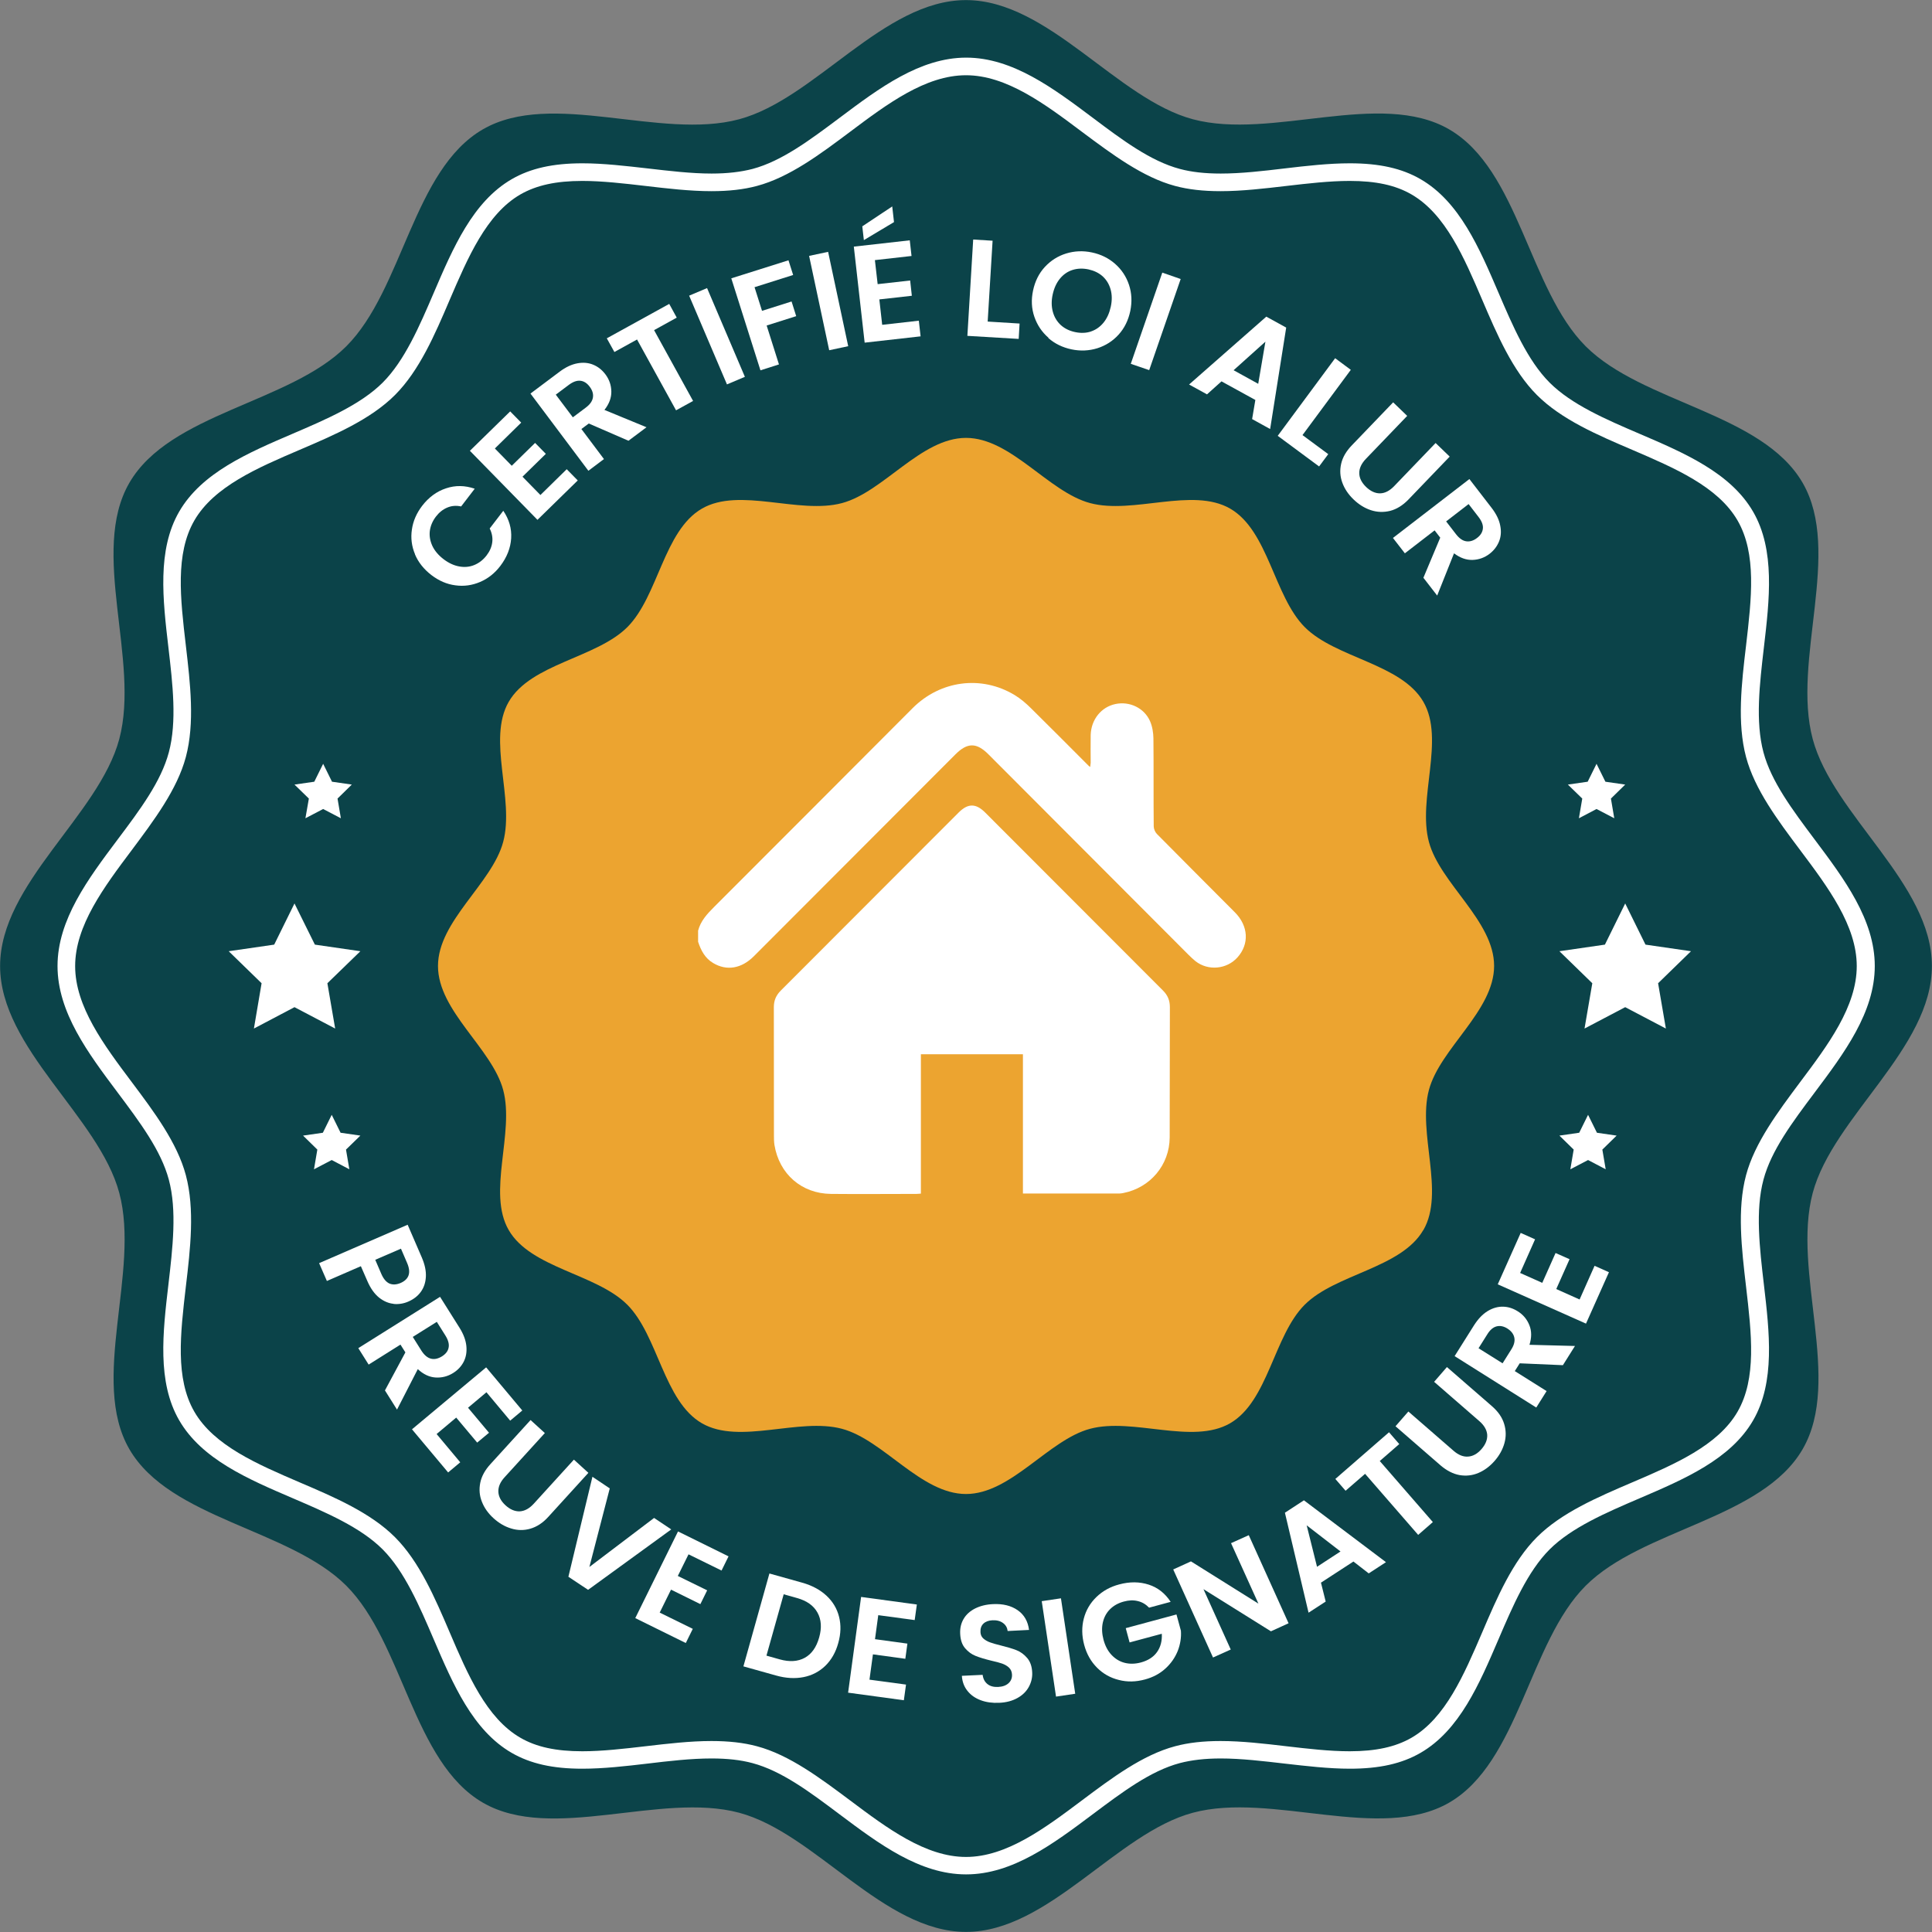
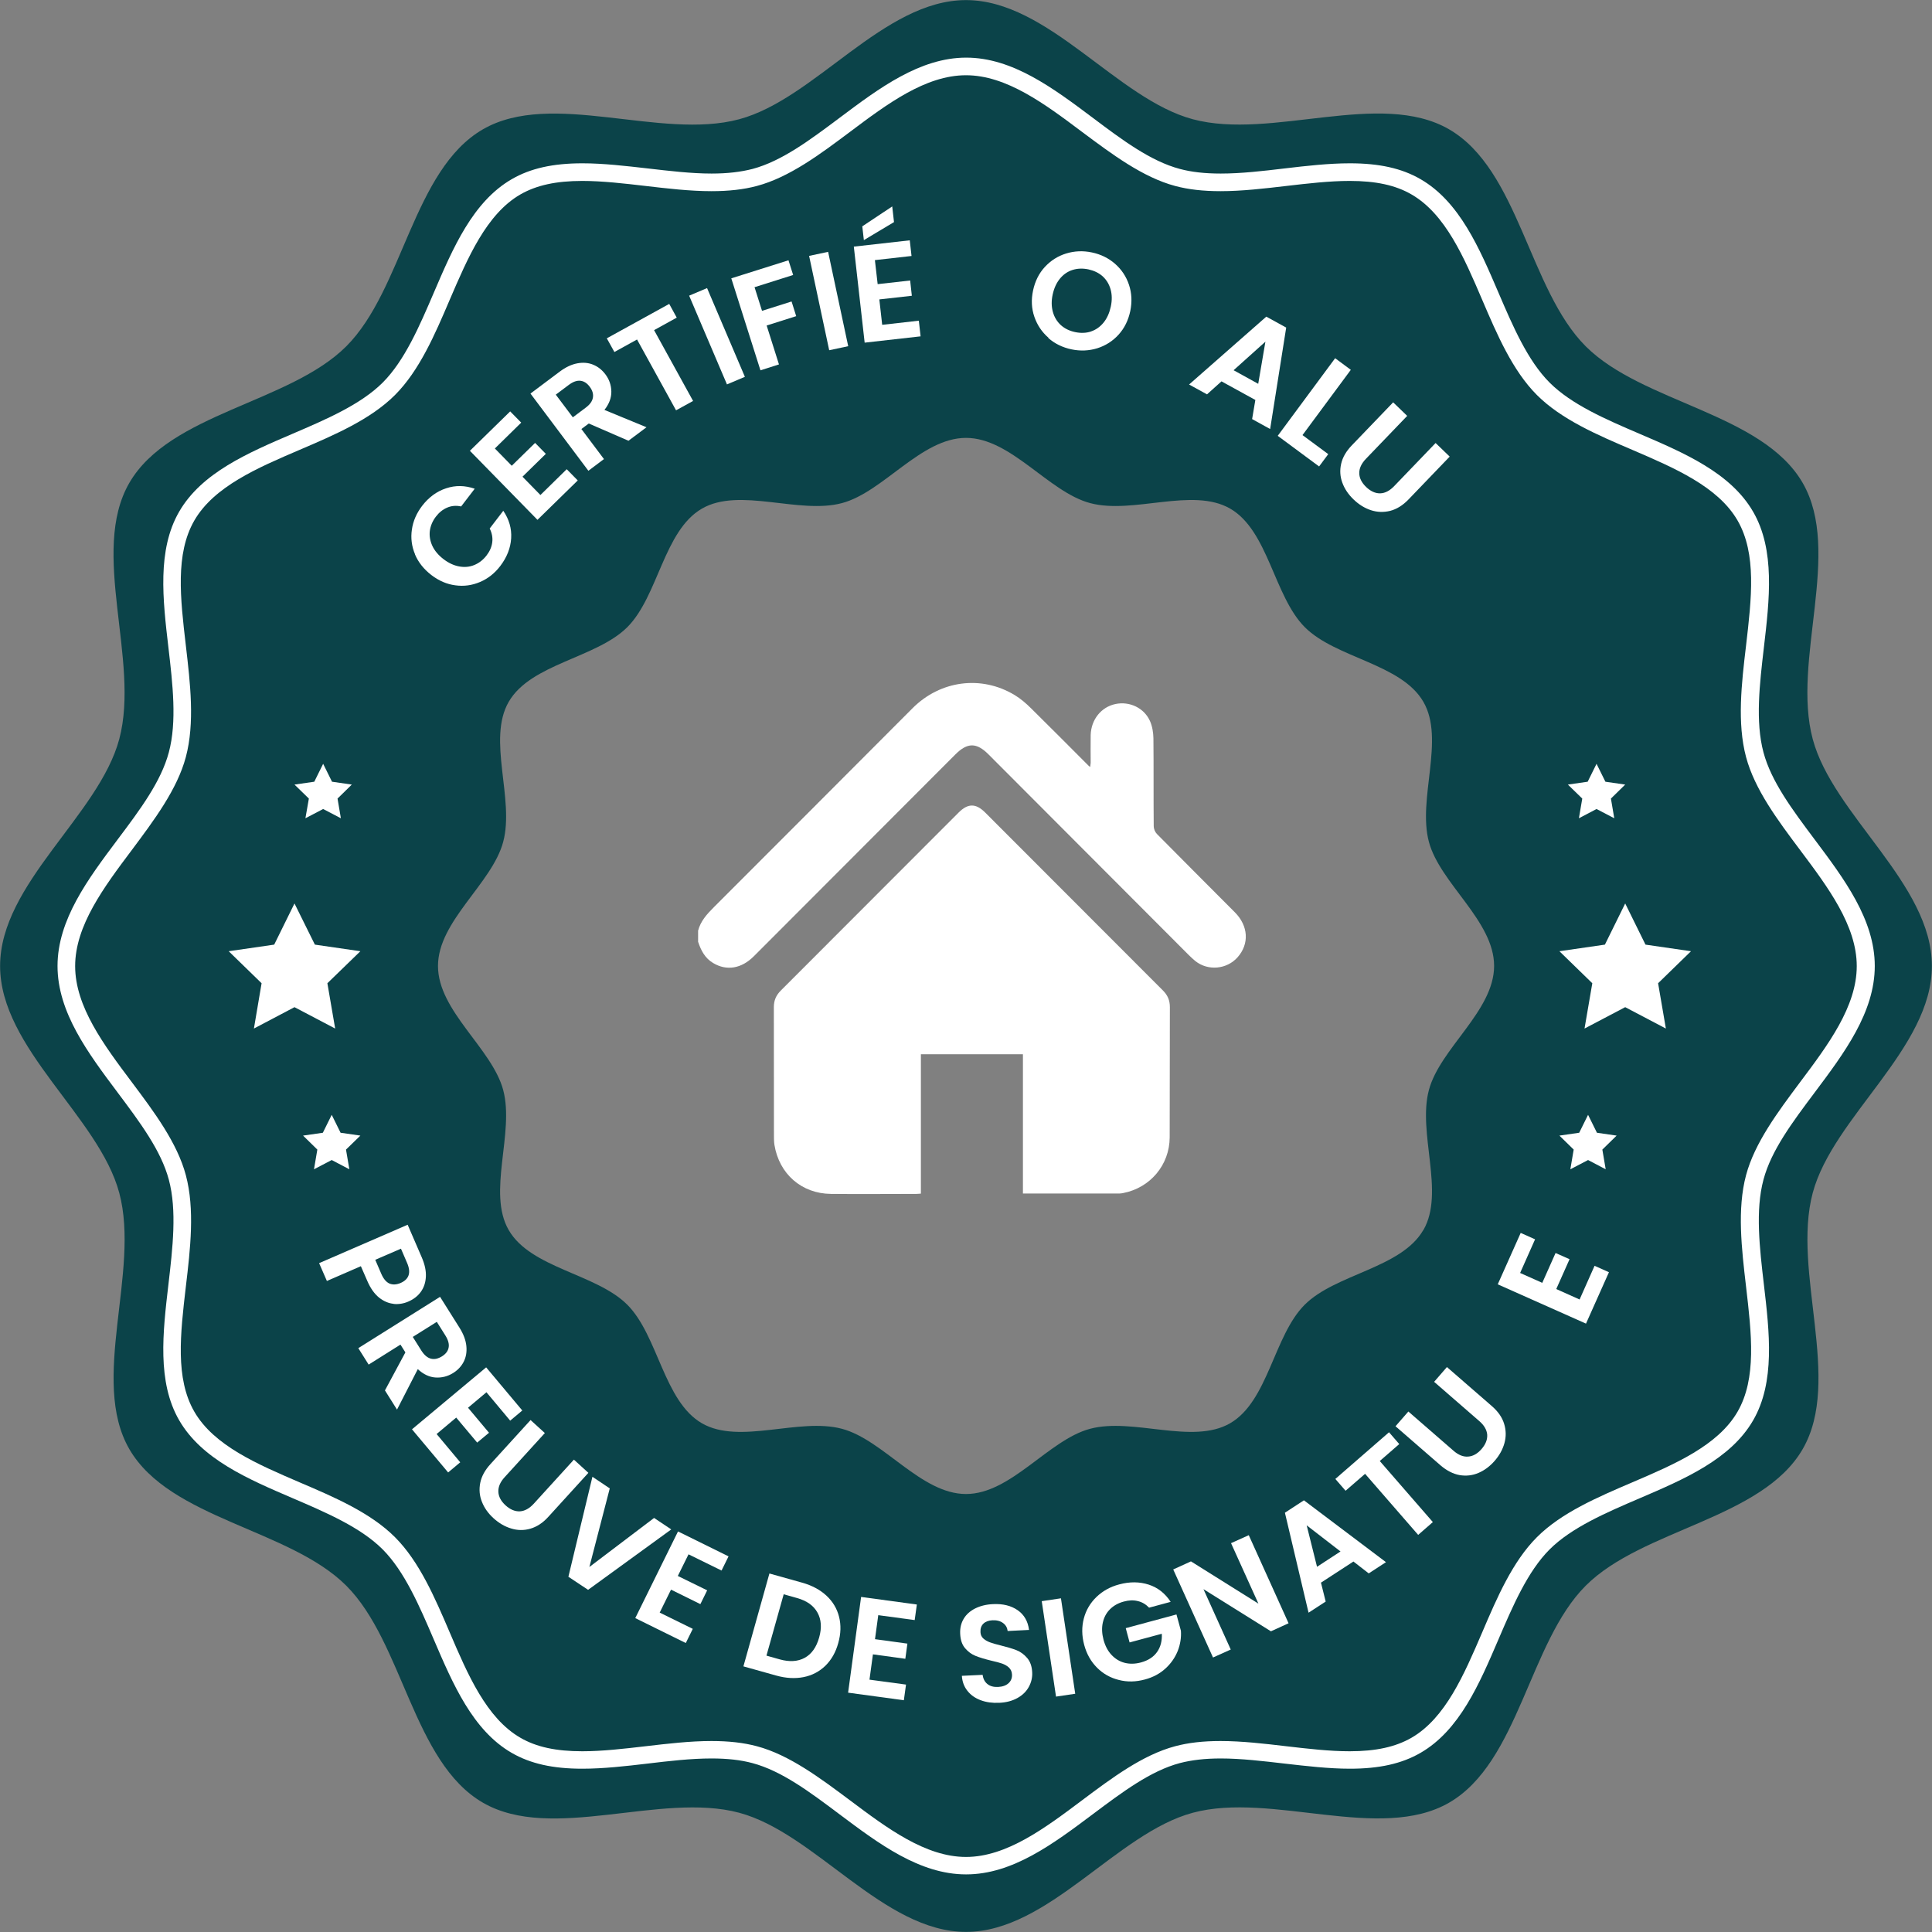
<svg xmlns="http://www.w3.org/2000/svg" viewBox="0 0 196.16 196.16">
  <rect x="0" y="0" width="196.16" height="196.16" fill="#808080" stroke="none" />
  <defs>
    <style>
      .cls-1 {
        fill: #eca430;
      }

      .cls-1, .cls-2, .cls-3 {
        stroke-width: 0px;
      }

      .cls-2 {
        fill: #0b4349;
      }

      .cls-3 {
        fill: #fff;
      }
    </style>
  </defs>
  <g id="OBJECTS">
    <g>
      <g>
-         <rect class="cls-1" x="38.99" y="34.85" width="115.2" height="126.19" />
        <path class="cls-2" d="M184.05,121.12c2.06-7.72,12.1-14.67,12.1-23.04s-10.04-15.32-12.1-23.04c-2.14-7.99,3.02-19.01-1.02-26.01-4.11-7.1-16.27-8.11-22.03-13.87-5.76-5.76-6.78-17.92-13.87-22.03-7-4.05-18.02,1.11-26.01-1.02-7.72-2.06-14.67-12.1-23.04-12.1s-15.32,10.04-23.04,12.1c-7.99,2.14-19.01-3.02-26.01,1.02-7.1,4.11-8.11,16.27-13.87,22.03-5.76,5.76-17.92,6.77-22.03,13.87-4.05,7,1.11,18.02-1.02,26.01-2.06,7.72-12.1,14.67-12.1,23.04s10.04,15.32,12.1,23.04c2.14,7.99-3.02,19.01,1.02,26.01,4.11,7.1,16.27,8.11,22.03,13.87,5.76,5.76,6.77,17.92,13.87,22.03,7,4.05,18.02-1.11,26.01,1.02,7.72,2.06,14.67,12.1,23.04,12.1s15.32-10.04,23.04-12.1c7.99-2.14,19.01,3.02,26.01-1.02,7.1-4.11,8.11-16.27,13.87-22.03,5.76-5.76,17.92-6.77,22.03-13.87,4.05-7-1.11-18.02,1.02-26.01ZM144.51,124.89c-2.24,3.88-8.89,4.44-12.04,7.58-3.15,3.15-3.7,9.8-7.58,12.04-3.82,2.21-9.85-.61-14.22.56-4.22,1.13-8.02,6.62-12.59,6.62s-8.37-5.49-12.59-6.62c-4.37-1.17-10.39,1.65-14.22-.56-3.88-2.24-4.44-8.89-7.58-12.04-3.15-3.15-9.8-3.7-12.04-7.58-2.21-3.82.61-9.85-.56-14.22-1.13-4.22-6.62-8.02-6.62-12.59s5.49-8.37,6.62-12.6c1.17-4.37-1.65-10.39.56-14.22,2.24-3.88,8.89-4.44,12.04-7.58,3.15-3.15,3.7-9.8,7.58-12.04,3.82-2.21,9.85.61,14.22-.56,4.22-1.13,8.02-6.62,12.59-6.62s8.37,5.49,12.6,6.62c4.37,1.17,10.39-1.65,14.22.56,3.88,2.24,4.44,8.89,7.58,12.04,3.15,3.15,9.8,3.7,12.04,7.58,2.21,3.82-.61,9.85.56,14.22,1.13,4.22,6.62,8.02,6.62,12.59s-5.49,8.37-6.62,12.6c-1.17,4.37,1.65,10.39-.56,14.22Z" />
        <path class="cls-3" d="M98.08,190.31c-4.7,0-8.84-3.1-12.84-6.1-3.02-2.27-5.88-4.41-8.85-5.2-1.19-.32-2.55-.47-4.15-.47-2.08,0-4.32.26-6.49.52-2.2.26-4.48.52-6.63.52-2.99,0-5.27-.51-7.17-1.61-3.96-2.29-5.97-6.99-7.92-11.54-1.45-3.38-2.95-6.88-5.18-9.12-2.24-2.24-5.74-3.74-9.12-5.19-4.55-1.95-9.25-3.96-11.54-7.92-2.25-3.89-1.66-8.92-1.09-13.79.43-3.69.88-7.51.04-10.64-.79-2.96-2.93-5.82-5.2-8.85-3-4-6.1-8.14-6.1-12.84s3.1-8.84,6.1-12.84c2.27-3.02,4.41-5.88,5.2-8.85.84-3.13.39-6.95-.04-10.64-.57-4.87-1.16-9.91,1.09-13.8,2.29-3.96,6.99-5.97,11.54-7.92,3.38-1.45,6.88-2.95,9.12-5.18,2.24-2.24,3.74-5.74,5.19-9.12,1.95-4.55,3.96-9.25,7.92-11.54,1.9-1.1,4.18-1.61,7.17-1.61,2.15,0,4.42.27,6.63.52,2.17.25,4.41.52,6.49.52,1.6,0,2.96-.16,4.16-.47,2.96-.79,5.82-2.93,8.85-5.2,4-3,8.14-6.1,12.84-6.1s8.84,3.1,12.84,6.1c3.02,2.27,5.88,4.41,8.85,5.2,1.19.32,2.55.47,4.15.47,2.08,0,4.32-.26,6.49-.52,2.2-.26,4.48-.52,6.63-.52,2.99,0,5.27.51,7.17,1.61,3.96,2.29,5.97,6.99,7.92,11.54,1.45,3.38,2.95,6.88,5.19,9.12,2.24,2.24,5.74,3.74,9.12,5.19,4.55,1.95,9.25,3.96,11.54,7.92,2.25,3.89,1.66,8.92,1.09,13.79-.43,3.69-.88,7.51-.04,10.64.79,2.96,2.93,5.82,5.2,8.85,3,4,6.1,8.14,6.1,12.84s-3.1,8.84-6.1,12.84c-2.27,3.03-4.41,5.88-5.2,8.85-.84,3.13-.39,6.95.04,10.64.57,4.87,1.16,9.91-1.09,13.8-2.29,3.96-6.99,5.97-11.54,7.92-3.38,1.45-6.88,2.95-9.12,5.18-2.24,2.24-3.74,5.74-5.19,9.12-1.95,4.55-3.96,9.25-7.92,11.54-1.9,1.1-4.18,1.61-7.17,1.61h0c-2.15,0-4.43-.27-6.63-.52-2.17-.25-4.41-.52-6.49-.52-1.6,0-2.96.16-4.15.47-2.97.79-5.82,2.93-8.85,5.2-4,3-8.14,6.1-12.84,6.1ZM72.24,176.77c1.76,0,3.27.17,4.61.53,3.3.88,6.42,3.23,9.45,5.49,3.77,2.83,7.67,5.75,11.78,5.75s8.01-2.92,11.78-5.75c3.03-2.27,6.15-4.61,9.45-5.49,1.34-.36,2.85-.53,4.61-.53,2.18,0,4.48.27,6.69.53,2.15.25,4.38.51,6.42.51,2.67,0,4.66-.44,6.28-1.37,3.45-1.99,5.34-6.42,7.18-10.7,1.51-3.54,3.08-7.19,5.56-9.67,2.48-2.48,6.14-4.05,9.67-5.56,4.28-1.83,8.71-3.73,10.7-7.18,1.95-3.38,1.42-7.91.86-12.7-.45-3.86-.92-7.85,0-11.31.88-3.29,3.23-6.42,5.49-9.45,2.83-3.77,5.75-7.67,5.75-11.78s-2.92-8.01-5.75-11.78c-2.27-3.03-4.61-6.15-5.49-9.45-.92-3.46-.46-7.45,0-11.31.56-4.8,1.09-9.32-.86-12.7-1.99-3.45-6.42-5.34-10.7-7.18-3.54-1.51-7.19-3.08-9.67-5.56-2.48-2.48-4.05-6.14-5.56-9.67-1.83-4.28-3.73-8.71-7.18-10.7-1.62-.94-3.62-1.37-6.28-1.37-2.04,0-4.27.26-6.42.51-2.22.26-4.51.53-6.69.53-1.76,0-3.27-.17-4.61-.53-3.29-.88-6.42-3.23-9.45-5.49-3.77-2.83-7.67-5.75-11.78-5.75s-8.01,2.92-11.78,5.75c-3.03,2.27-6.15,4.61-9.45,5.49-1.34.36-2.85.53-4.61.53-2.18,0-4.48-.27-6.7-.53-2.15-.25-4.38-.51-6.42-.51-2.67,0-4.66.44-6.28,1.37-3.45,1.99-5.34,6.42-7.18,10.7-1.51,3.54-3.08,7.19-5.56,9.67-2.48,2.48-6.14,4.05-9.67,5.56-4.28,1.83-8.71,3.73-10.7,7.18-1.95,3.38-1.42,7.91-.86,12.7.45,3.86.92,7.85,0,11.31-.88,3.3-3.23,6.42-5.49,9.45-2.83,3.77-5.75,7.67-5.75,11.78s2.92,8.01,5.75,11.78c2.27,3.03,4.61,6.15,5.49,9.45.92,3.46.46,7.45,0,11.31-.56,4.8-1.09,9.32.86,12.7,1.99,3.45,6.42,5.34,10.7,7.18,3.54,1.51,7.19,3.08,9.67,5.56s4.05,6.14,5.56,9.67c1.83,4.28,3.73,8.71,7.18,10.7,1.62.94,3.62,1.37,6.28,1.37,2.04,0,4.27-.26,6.42-.51,2.22-.26,4.52-.53,6.7-.53Z" />
      </g>
      <g>
        <g>
          <polygon class="cls-3" points="29.9 91.73 31.97 95.91 36.59 96.58 33.24 99.83 34.03 104.43 29.9 102.26 25.78 104.43 26.56 99.83 23.22 96.58 27.84 95.91 29.9 91.73" />
          <polygon class="cls-3" points="32.81 77.55 33.71 79.37 35.72 79.66 34.27 81.08 34.61 83.08 32.81 82.14 31.01 83.08 31.36 81.08 29.9 79.66 31.91 79.37 32.81 77.55" />
          <polygon class="cls-3" points="33.68 113.19 34.58 115.01 36.59 115.3 35.13 116.72 35.47 118.72 33.68 117.78 31.88 118.72 32.22 116.72 30.77 115.3 32.78 115.01 33.68 113.19" />
        </g>
        <g>
          <polygon class="cls-3" points="165.01 91.73 162.95 95.91 158.33 96.58 161.67 99.83 160.88 104.43 165.01 102.26 169.14 104.43 168.35 99.83 171.69 96.58 167.07 95.91 165.01 91.73" />
          <polygon class="cls-3" points="162.1 77.55 161.2 79.37 159.19 79.66 160.65 81.08 160.31 83.08 162.1 82.14 163.9 83.08 163.56 81.08 165.01 79.66 163 79.37 162.1 77.55" />
          <polygon class="cls-3" points="161.24 113.19 160.34 115.01 158.33 115.3 159.78 116.72 159.44 118.72 161.24 117.78 163.03 118.72 162.69 116.72 164.14 115.3 162.14 115.01 161.24 113.19" />
        </g>
      </g>
    </g>
    <g>
      <path class="cls-3" d="M70.87,94.53c.25-1.01.92-1.73,1.63-2.44,6.73-6.72,13.44-13.46,20.16-20.19,2.82-2.82,6.98-3.37,10.36-1.33.61.37,1.17.85,1.68,1.36,1.96,1.93,3.9,3.89,5.85,5.84.03.03.06.04.14.1.02-.16.04-.29.05-.42,0-.94-.02-1.89,0-2.83.05-1.58,1.08-2.84,2.52-3.14,1.43-.3,2.92.4,3.51,1.75.23.53.33,1.15.34,1.74.03,2.97,0,5.95.03,8.92,0,.27.14.6.33.79,2.62,2.66,5.27,5.29,7.9,7.94,1.39,1.39,1.49,3.22.28,4.58-1.09,1.22-2.98,1.4-4.27.39-.24-.19-.46-.41-.68-.62-6.78-6.8-13.57-13.59-20.35-20.39-1.2-1.2-2.13-1.2-3.34.01-6.82,6.83-13.64,13.67-20.47,20.5-1.26,1.26-2.76,1.51-4.13.69-.83-.49-1.24-1.28-1.53-2.16v-1.09Z" />
      <path class="cls-3" d="M93.51,121.19c-.21.01-.33.03-.45.03-2.9,0-5.79.03-8.69,0-2.99-.03-5.26-2.03-5.74-4.98-.05-.32-.05-.65-.05-.98,0-4.33,0-8.67-.01-13,0-.69.23-1.21.71-1.69,6.02-6.02,12.03-12.05,18.05-18.07.95-.95,1.75-.95,2.7,0,6.02,6.02,12.03,12.05,18.05,18.07.48.48.7,1,.7,1.69-.02,4.41,0,8.81-.02,13.22-.01,2.8-1.98,5.12-4.71,5.65-.12.02-.25.05-.38.05-3.24,0-6.48,0-9.81,0,0-2.34,0-4.69,0-7.03s0-4.71,0-7.11h-10.36v14.15Z" />
    </g>
  </g>
  <g id="TEXTS">
    <g>
      <g>
        <path class="cls-3" d="M42.14,56.28c-.34-.81-.45-1.65-.32-2.51.12-.86.47-1.66,1.04-2.41.67-.87,1.48-1.47,2.43-1.78.95-.32,1.92-.3,2.91.04l-1.38,1.8c-.51-.11-.98-.07-1.42.12-.43.18-.82.49-1.14.91-.35.46-.55.94-.62,1.46-.06.52.03,1.02.26,1.52.23.49.61.94,1.13,1.34.51.39,1.04.64,1.58.74.54.1,1.05.06,1.54-.14s.9-.52,1.25-.97c.33-.43.52-.87.58-1.34.06-.47-.03-.94-.26-1.4l1.38-1.8c.59.87.86,1.8.8,2.79-.06.99-.43,1.93-1.1,2.81-.57.75-1.26,1.29-2.06,1.63s-1.63.46-2.5.34c-.87-.11-1.68-.46-2.45-1.05-.76-.59-1.32-1.29-1.66-2.1Z" />
        <path class="cls-3" d="M50.24,45.53l1.72,1.76,2.37-2.32,1.09,1.11-2.37,2.32,1.82,1.86,2.67-2.62,1.12,1.14-4.09,4-6.86-7.01,4.09-4,1.12,1.14-2.67,2.62Z" />
        <path class="cls-3" d="M63.81,44.75l-4.03-1.75-.75.56,2.29,3.05-1.58,1.19-5.88-7.84,2.96-2.22c.61-.46,1.21-.74,1.8-.85.59-.11,1.13-.06,1.61.14.49.2.9.53,1.24.98.39.52.59,1.1.6,1.74.01.64-.22,1.26-.7,1.87l4.27,1.76-1.83,1.37ZM58.15,42.38l1.32-.99c.43-.32.67-.66.73-1.03.06-.36-.05-.73-.33-1.1-.27-.36-.58-.56-.94-.6-.36-.04-.75.1-1.18.42l-1.32.99,1.73,2.3Z" />
        <path class="cls-3" d="M67.95,30.86l.76,1.39-2.3,1.27,3.96,7.19-1.73.95-3.96-7.19-2.3,1.27-.77-1.39,6.33-3.49Z" />
        <path class="cls-3" d="M71.79,29.25l3.84,9.01-1.82.77-3.84-9.01,1.82-.77Z" />
        <path class="cls-3" d="M80.05,26.41l.48,1.51-3.92,1.24.76,2.4,3-.95.47,1.49-3,.95,1.25,3.95-1.88.6-2.96-9.34,5.8-1.83Z" />
        <path class="cls-3" d="M84.08,25.57l2.04,9.58-1.93.41-2.04-9.58,1.93-.41Z" />
        <path class="cls-3" d="M88.83,26.41l.28,2.44,3.3-.37.17,1.55-3.3.37.29,2.58,3.72-.42.18,1.59-5.68.64-1.1-9.75,5.68-.64.18,1.59-3.72.42ZM90.77,22.55l-3.06,1.83-.16-1.4,3.04-2.02.18,1.59Z" />
-         <path class="cls-3" d="M100.28,32.65l3.24.2-.09,1.56-5.21-.31.59-9.78,1.97.12-.5,8.22Z" />
+         <path class="cls-3" d="M100.28,32.65Z" />
        <path class="cls-3" d="M106.45,34.29c-.67-.58-1.14-1.29-1.43-2.13s-.33-1.73-.13-2.67c.2-.93.59-1.73,1.19-2.38.6-.65,1.32-1.11,2.16-1.37s1.72-.3,2.62-.11c.91.19,1.7.58,2.36,1.16.66.58,1.13,1.29,1.41,2.13.28.84.32,1.72.13,2.66-.2.94-.59,1.74-1.19,2.4-.59.65-1.31,1.11-2.16,1.38-.84.26-1.72.3-2.62.11-.9-.19-1.69-.57-2.35-1.15ZM110.78,33.65c.5-.17.92-.47,1.27-.9s.59-.97.73-1.61.13-1.23-.02-1.76-.42-.97-.8-1.32c-.39-.35-.87-.58-1.45-.71-.58-.12-1.12-.1-1.62.06-.5.16-.93.46-1.28.89s-.59.96-.73,1.6-.13,1.23.02,1.77.42.98.81,1.34c.39.35.88.59,1.46.71s1.12.1,1.62-.07Z" />
-         <path class="cls-3" d="M119.88,28.32l-3.2,9.26-1.87-.64,3.2-9.26,1.87.65Z" />
        <path class="cls-3" d="M127.46,40.61l-3.44-1.89-1.47,1.32-1.82-1,7.84-6.89,2.02,1.11-1.63,10.3-1.83-1.01.33-1.95ZM127.75,38.97l.73-4.28-3.23,2.9,2.5,1.38Z" />
        <path class="cls-3" d="M132.25,44.18l2.61,1.93-.93,1.25-4.2-3.11,5.83-7.88,1.59,1.18-4.9,6.62Z" />
        <path class="cls-3" d="M142.89,42.21l-4.2,4.37c-.46.48-.69.97-.68,1.46,0,.49.24.96.69,1.4.46.44.94.66,1.43.65s.97-.26,1.43-.74l4.2-4.37,1.43,1.38-4.19,4.36c-.58.6-1.2.98-1.86,1.15-.66.16-1.31.14-1.95-.07s-1.23-.58-1.76-1.09c-.53-.51-.91-1.07-1.14-1.7-.23-.62-.27-1.26-.12-1.92.15-.66.51-1.28,1.09-1.88l4.19-4.36,1.42,1.37Z" />
-         <path class="cls-3" d="M144.53,58.64l1.7-4.05-.57-.74-3.02,2.33-1.21-1.56,7.76-5.98,2.26,2.93c.46.6.76,1.2.87,1.79.12.59.08,1.13-.12,1.62-.2.49-.52.91-.96,1.25-.51.39-1.09.6-1.73.62-.64.02-1.27-.21-1.88-.67l-1.71,4.29-1.4-1.81ZM146.83,52.94l1.01,1.31c.33.42.67.66,1.04.71.36.05.73-.06,1.09-.34.36-.27.55-.59.59-.95.04-.36-.11-.75-.44-1.18l-1.01-1.31-2.28,1.76Z" />
      </g>
      <g>
        <path class="cls-3" d="M39.97,132.38c-.52-.05-1.01-.26-1.48-.63-.47-.38-.87-.94-1.19-1.68l-.66-1.51-3.45,1.5-.79-1.81,8.99-3.9,1.44,3.33c.3.7.44,1.35.41,1.94-.03.6-.2,1.11-.51,1.54-.31.43-.74.76-1.27.99-.48.21-.98.29-1.5.24ZM39.54,130.32c.33.14.71.12,1.12-.05.88-.38,1.1-1.06.67-2.05l-.62-1.44-2.61,1.13.62,1.44c.22.5.49.82.82.97Z" />
        <path class="cls-3" d="M39.08,141.18l2.08-3.87-.5-.79-3.23,2.03-1.05-1.67,8.3-5.21,1.97,3.13c.41.65.64,1.27.7,1.86.06.6-.03,1.13-.27,1.6s-.6.85-1.08,1.15c-.55.34-1.14.49-1.78.45-.64-.04-1.24-.33-1.8-.85l-2.11,4.11-1.22-1.94ZM41.91,135.74l.88,1.4c.29.45.61.72.97.81.36.09.73,0,1.12-.24.38-.24.61-.54.67-.89.07-.35-.04-.76-.32-1.21l-.88-1.4-2.44,1.53Z" />
        <path class="cls-3" d="M49.4,141.35l-1.88,1.58,2.13,2.54-1.2,1-2.13-2.54-1.99,1.67,2.4,2.87-1.23,1.03-3.67-4.38,7.53-6.29,3.67,4.38-1.23,1.03-2.4-2.87Z" />
        <path class="cls-3" d="M55.32,145.5l-4.08,4.48c-.45.49-.66.98-.64,1.48.02.49.26.95.73,1.38.47.43.96.63,1.45.61.49-.03.96-.28,1.41-.77l4.08-4.48,1.47,1.34-4.07,4.47c-.56.62-1.17,1.01-1.82,1.2s-1.31.18-1.95-.02c-.64-.19-1.24-.54-1.79-1.04-.54-.49-.94-1.05-1.18-1.67-.25-.62-.3-1.26-.17-1.92.13-.66.48-1.3,1.04-1.91l4.07-4.47,1.46,1.33Z" />
        <path class="cls-3" d="M68.16,155.28l-8.45,6.14-2-1.33,2.44-10.15,1.76,1.18-2.07,7.98,6.57-4.98,1.75,1.17Z" />
        <path class="cls-3" d="M69.91,157.81l-1.09,2.2,2.98,1.46-.69,1.4-2.98-1.47-1.15,2.33,3.36,1.65-.71,1.44-5.13-2.53,4.34-8.8,5.13,2.53-.71,1.44-3.36-1.65Z" />
        <path class="cls-3" d="M83.9,162c.65.6,1.08,1.32,1.29,2.15.21.83.19,1.72-.08,2.67-.26.95-.7,1.71-1.31,2.31-.61.59-1.35.98-2.21,1.15s-1.8.12-2.79-.16l-3.32-.93,2.64-9.43,3.32.93c1,.28,1.82.72,2.47,1.32ZM81.71,168.32c.7-.39,1.18-1.07,1.46-2.06.28-.98.22-1.83-.17-2.53-.39-.71-1.08-1.2-2.08-1.48l-1.35-.38-1.75,6.23,1.35.38c1,.28,1.84.22,2.54-.16Z" />
        <path class="cls-3" d="M89.17,164l-.33,2.43,3.29.45-.21,1.54-3.29-.45-.35,2.57,3.71.5-.22,1.59-5.66-.77,1.32-9.72,5.66.77-.22,1.58-3.71-.5Z" />
        <path class="cls-3" d="M99.58,172.63c-.56-.21-1.01-.52-1.35-.95-.34-.42-.53-.93-.57-1.53l2.11-.1c.05.4.21.71.48.93.27.22.63.32,1.08.3.46-.02.82-.15,1.07-.38.25-.23.37-.53.35-.88-.01-.29-.12-.52-.3-.7-.19-.18-.42-.31-.69-.41-.27-.09-.65-.2-1.12-.3-.65-.16-1.18-.32-1.58-.48-.41-.16-.76-.42-1.07-.78s-.47-.84-.5-1.46c-.03-.58.09-1.09.36-1.54s.66-.79,1.18-1.05c.51-.25,1.11-.4,1.79-.43,1.01-.05,1.85.16,2.51.62s1.04,1.13,1.15,2l-2.17.11c-.04-.33-.19-.61-.47-.81-.28-.21-.64-.3-1.08-.28-.38.02-.69.13-.91.34-.22.21-.32.5-.3.87.01.26.11.48.29.64.18.16.4.29.67.39.26.1.63.2,1.11.32.65.16,1.18.32,1.59.48s.77.43,1.08.79c.31.36.48.84.51,1.45.03.52-.09,1.02-.34,1.48s-.63.84-1.15,1.13-1.13.46-1.86.49c-.69.03-1.31-.05-1.87-.26Z" />
        <path class="cls-3" d="M107.72,162.28l1.45,9.69-1.95.29-1.45-9.69,1.95-.29Z" />
        <path class="cls-3" d="M116.66,163.22c-.33-.34-.71-.56-1.14-.66-.44-.11-.91-.09-1.42.05-.56.15-1.03.41-1.4.78-.37.37-.61.82-.73,1.36-.12.54-.09,1.11.07,1.73.17.63.44,1.15.82,1.55s.82.67,1.33.8,1.07.12,1.66-.04c.73-.2,1.27-.55,1.63-1.06s.52-1.13.48-1.85l-3.27.88-.39-1.45,5.15-1.39.45,1.65c.05.69-.06,1.38-.32,2.05-.27.67-.68,1.27-1.25,1.79s-1.26.89-2.08,1.11c-.92.25-1.8.27-2.65.05-.85-.21-1.59-.62-2.21-1.24-.62-.62-1.06-1.39-1.31-2.32-.25-.93-.26-1.82-.04-2.67.22-.85.65-1.58,1.28-2.19.63-.61,1.4-1.04,2.31-1.28,1.07-.29,2.07-.28,3,.02s1.67.89,2.23,1.75l-2.19.59Z" />
        <path class="cls-3" d="M130.84,164.81l-1.8.82-6.85-4.28,2.77,6.13-1.8.81-4.04-8.94,1.8-.82,6.85,4.29-2.78-6.14,1.8-.81,4.04,8.94Z" />
        <path class="cls-3" d="M137.41,158.55l-3.29,2.14.48,1.92-1.74,1.13-2.4-10.15,1.93-1.26,8.33,6.28-1.75,1.14-1.56-1.21ZM136.1,157.52l-3.43-2.65,1.05,4.21,2.39-1.56Z" />
        <path class="cls-3" d="M141.03,145.42l1.04,1.2-1.98,1.72,5.39,6.2-1.49,1.3-5.39-6.2-1.98,1.72-1.04-1.2,5.45-4.74Z" />
        <path class="cls-3" d="M142.99,143.31l4.58,3.98c.5.44,1,.64,1.49.6.49-.03.95-.29,1.36-.76.42-.48.61-.97.58-1.46-.04-.49-.31-.96-.81-1.39l-4.58-3.98,1.3-1.5,4.57,3.97c.63.55,1.04,1.14,1.24,1.8.2.65.21,1.3.03,1.95-.18.65-.51,1.25-1,1.81-.48.55-1.03.96-1.64,1.22-.61.26-1.25.33-1.91.22-.66-.12-1.31-.45-1.94-.99l-4.57-3.97,1.3-1.49Z" />
-         <path class="cls-3" d="M158.69,138.61l-4.39-.19-.5.79,3.23,2.03-1.05,1.67-8.29-5.22,1.97-3.13c.41-.64.86-1.12,1.38-1.44.51-.31,1.03-.46,1.56-.45.53.01,1.03.17,1.5.47.55.34.94.81,1.18,1.41.24.59.24,1.26.01,1.99l4.62.12-1.22,1.94ZM152.56,138.42l.88-1.4c.29-.45.39-.86.31-1.22-.08-.36-.31-.66-.7-.91-.38-.24-.75-.31-1.1-.22-.35.09-.67.36-.95.82l-.88,1.4,2.44,1.53Z" />
        <path class="cls-3" d="M154.35,129.25l2.24,1,1.35-3.03,1.42.63-1.35,3.03,2.37,1.06,1.52-3.42,1.46.65-2.33,5.22-8.96-3.99,2.33-5.22,1.46.65-1.52,3.42Z" />
      </g>
    </g>
  </g>
</svg>